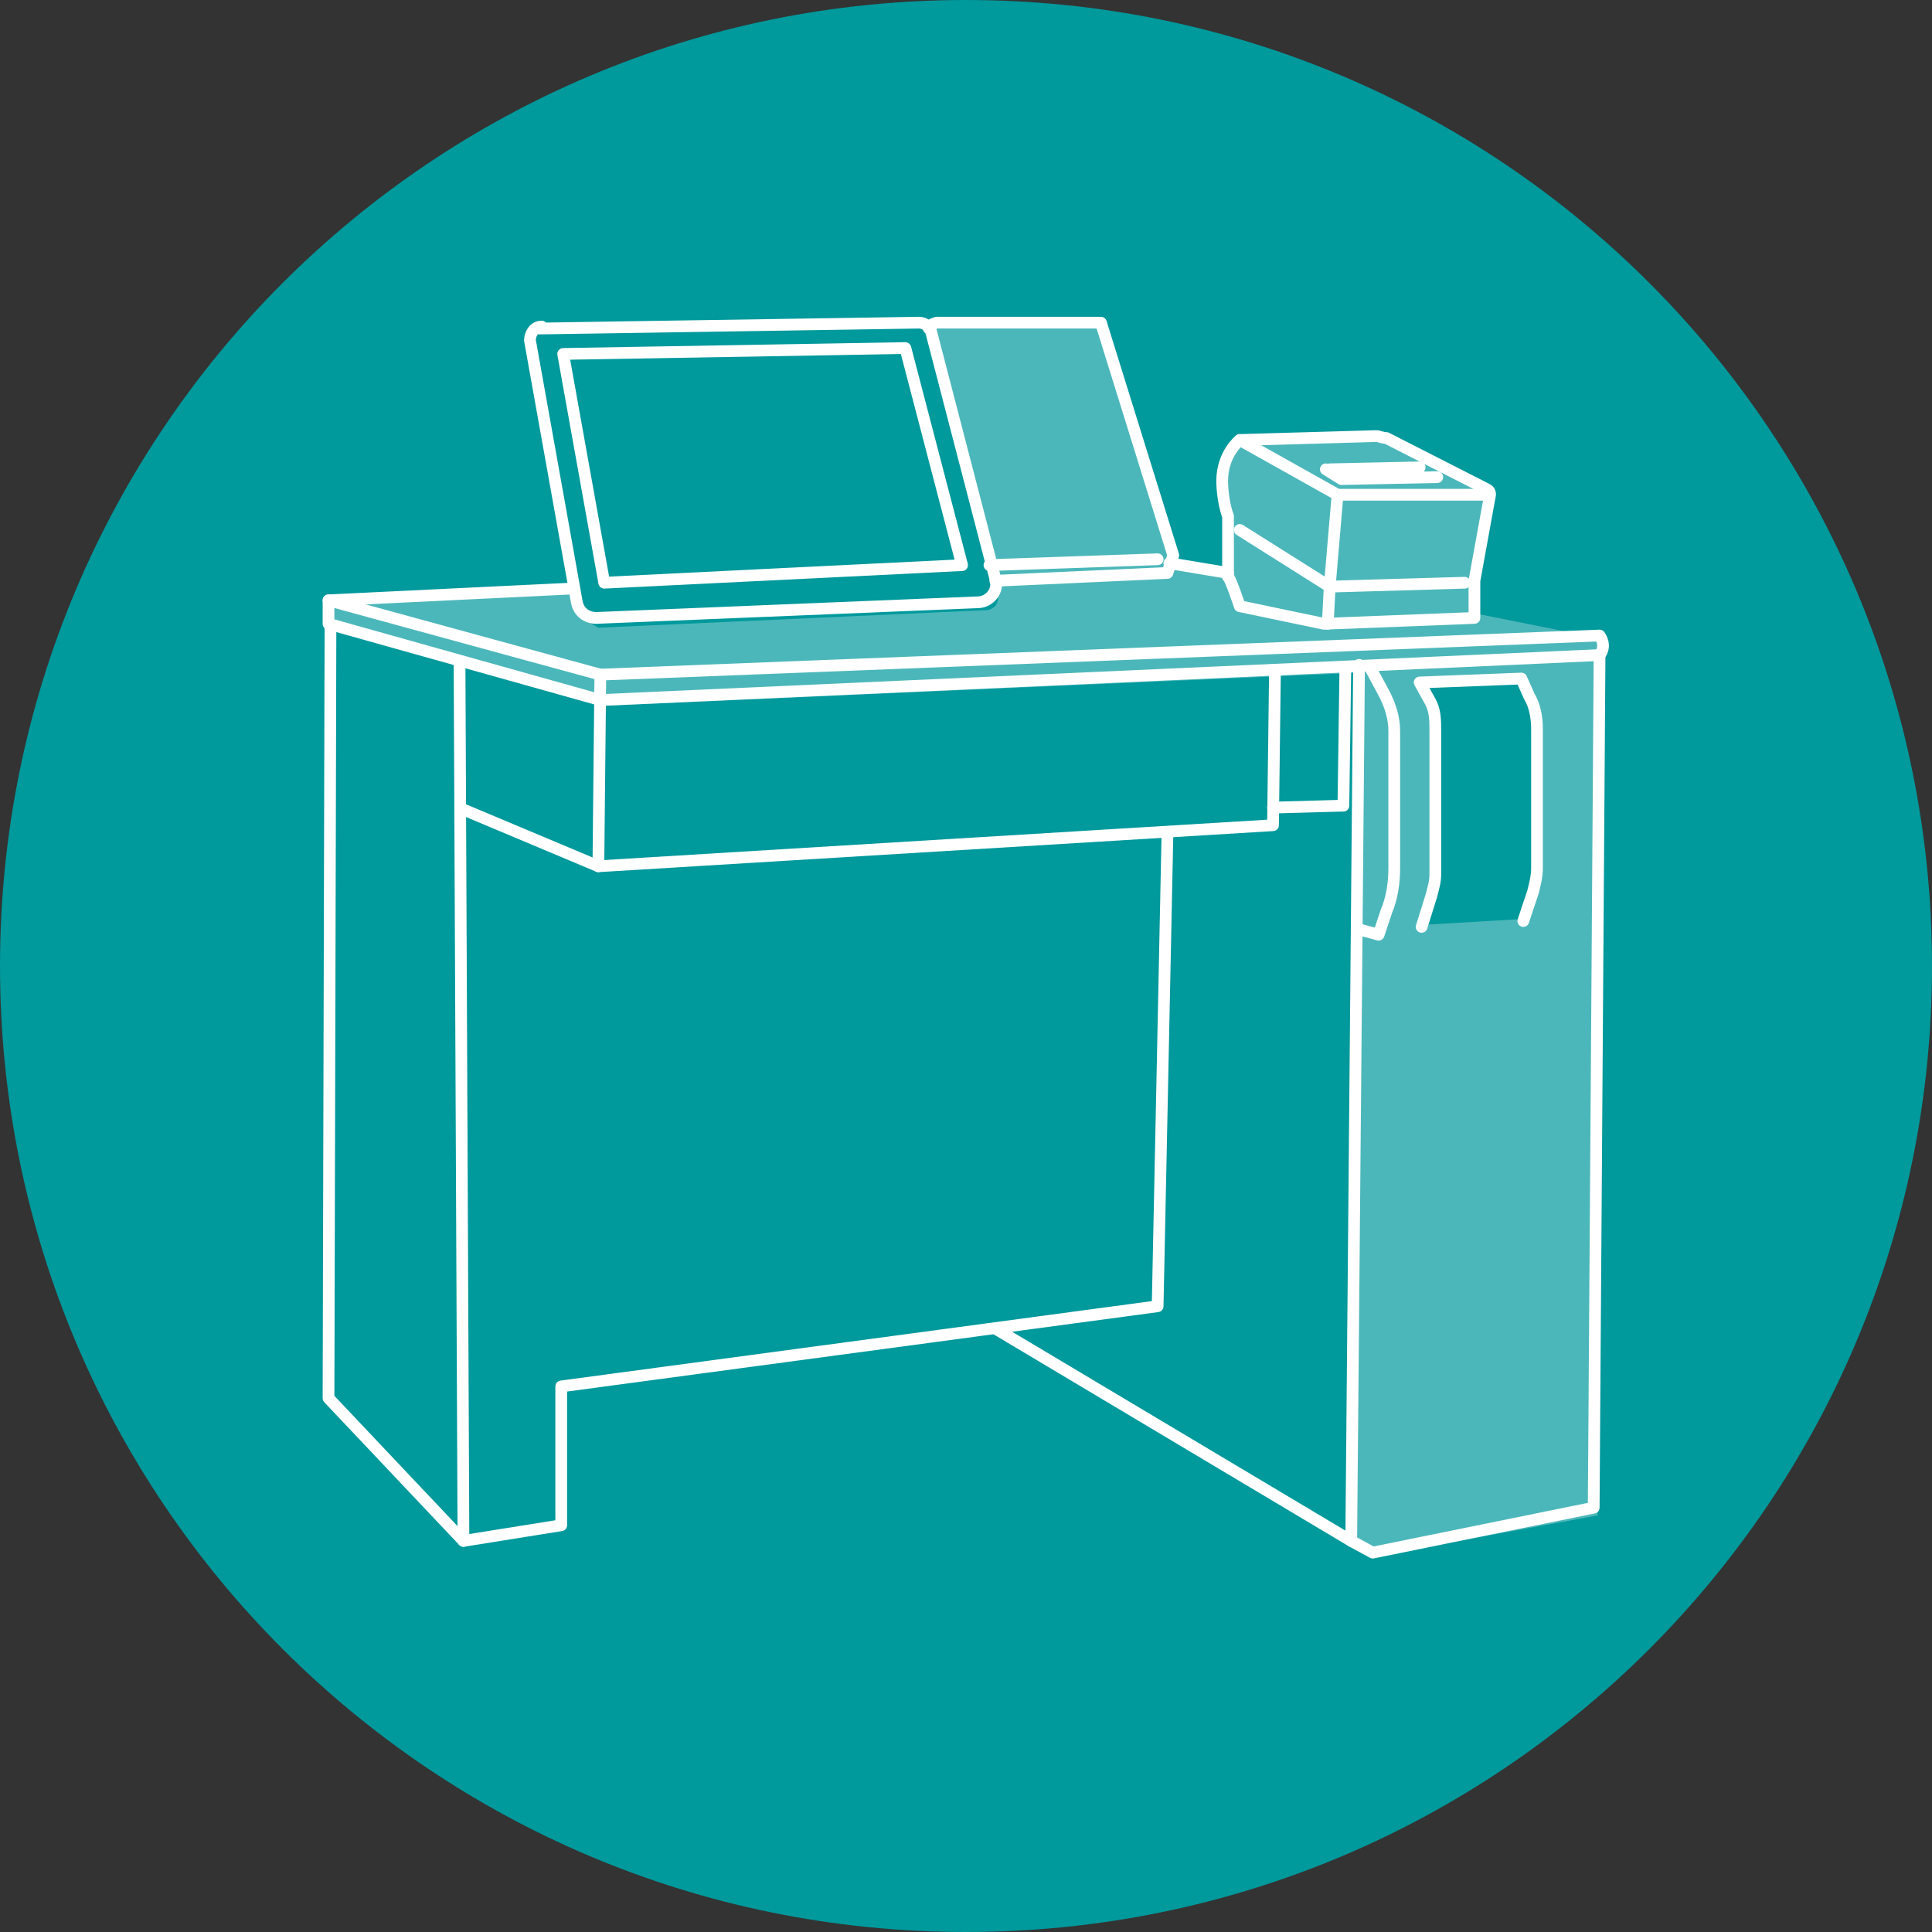
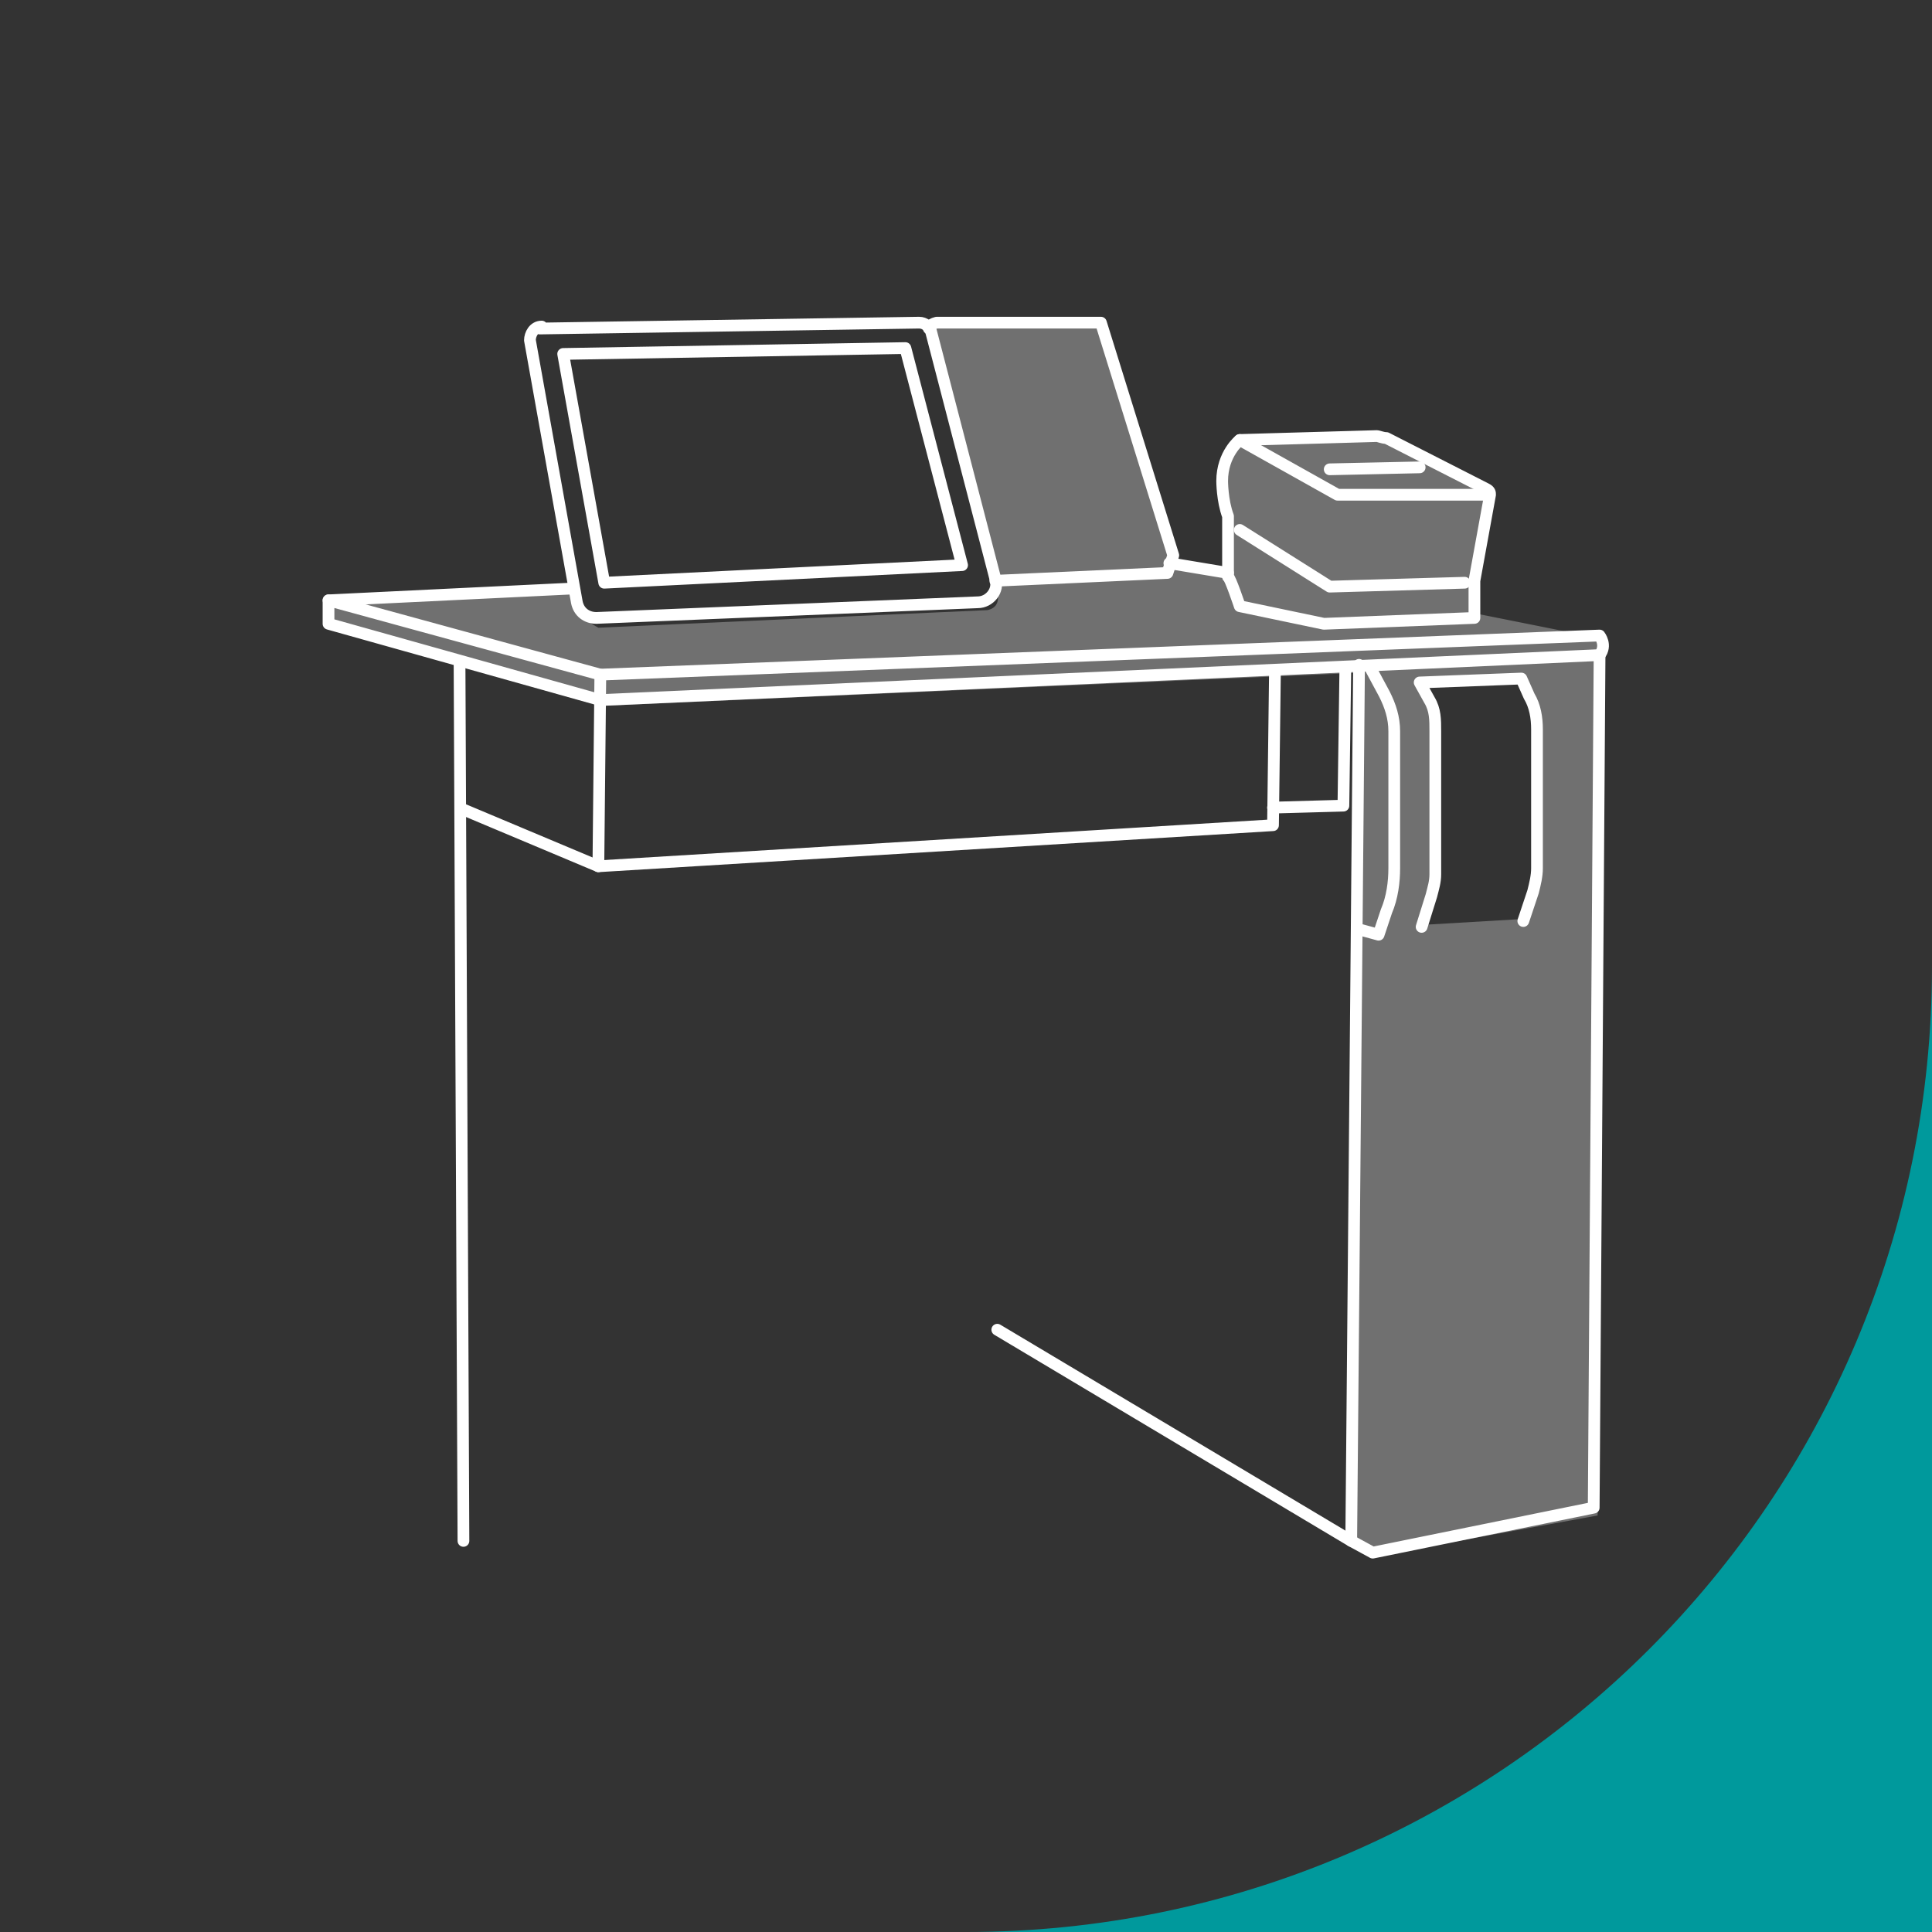
<svg xmlns="http://www.w3.org/2000/svg" id="_レイヤー_1" width="98.8" height="98.8" version="1.1" viewBox="0 0 98.8 98.8">
  <rect x="0" y="0" width="98.8" height="98.8" fill="#333333" stroke="none" />
  <defs>
    <style>
      .st0, .st1 {
        fill: none;
      }

      .st2 {
        fill: #00999c;
      }

      .st3 {
        clip-path: url(#clippath-1);
      }

      .st1 {
        stroke: #fff;
        stroke-linecap: round;
        stroke-linejoin: round;
        stroke-width: .6px;
      }

      .st4 {
        fill: #fff;
      }

      .st5 {
        opacity: .3;
      }

      .st6 {
        clip-path: url(#clippath);
      }
    </style>
    <clipPath id="clippath">
      <rect class="st0" x="16.8" y="16.6" width="65.1" height="62.8" />
    </clipPath>
    <clipPath id="clippath-1">
      <rect class="st0" x="16.8" y="16.6" width="65.1" height="62.8" />
    </clipPath>
  </defs>
-   <path class="st2" d="M98.8,49.4c0,27.3-22.1,49.4-49.4,49.4S0,76.7,0,49.4,22.1,0,49.4,0s49.4,22.1,49.4,49.4" />
+   <path class="st2" d="M98.8,49.4c0,27.3-22.1,49.4-49.4,49.4s49.4,22.1,49.4,49.4" />
  <g class="st5">
    <g class="st6">
      <g class="st3">
        <path class="st4" d="M75.4,31.1v-1.2c0,0,.8-5.1.8-5.1l-5.3-2.6-7.4.3s-1.7,2-.5,4.3v2.6c0,0-2.8-.4-2.8-.4l-4-12.2h-8.6c0,0,3.3,13.2,3.3,13.2,0,0,.5,1-.4,1.2l-19.9.9s-1-.5-1.1-1.1l-.3-.7-12.2.5v1.4l13.7,3.9,38.9-1.7-.5,44.3,1.1.9,11.5-2.1.4-44.8-6.5-1.3ZM78.7,44.8l-.9,2.2-5.1.3.7-2.3v-8.4c-.1,0-.9-1.8-.9-1.8l5.1-.2,1.1,1.7v8.4Z" />
      </g>
    </g>
  </g>
-   <polyline class="st1" points="59.7 42.7 59.2 66.8 28.7 70.9 28.7 78 23.7 78.8 16.8 71.5 16.9 32" />
  <line class="st1" x1="23.5" y1="33.8" x2="23.7" y2="78.8" />
  <path class="st1" d="M16.8,30.7l13.9,3.8,51.1-2s.4.5,0,1l-51.1,2.3-13.9-3.9v-1.2Z" />
  <line class="st1" x1="30.7" y1="34.5" x2="30.6" y2="44.3" />
  <polyline class="st1" points="23.7 41.4 30.6 44.3 65.1 42.2 65.2 34.3" />
  <path class="st1" d="M70.1,34.2l.7,1.3c.3.6.5,1.2.5,1.9v7c0,.7-.1,1.5-.4,2.2l-.4,1.2-1.1-.3" />
  <polyline class="st1" points="69.5 34 69.1 78.8 51 68" />
  <polyline class="st1" points="69.1 78.8 70.2 79.4 81.5 77.1 81.8 33.5" />
  <polyline class="st1" points="65.1 41.3 68.7 41.2 68.8 34.1" />
  <path class="st1" d="M72.7,47.4l.5-1.6c.1-.4.2-.7.2-1.1v-7.3c0-.6,0-1.1-.3-1.6l-.5-.9,5.2-.2.4.9c.3.5.4,1.1.4,1.7v7.1c0,.4-.1.8-.2,1.2l-.5,1.5" />
  <path class="st1" d="M27.6,16.8l19.4-.3c.3,0,.5.2.6.4l3.3,12.7c.2.6-.3,1.2-.9,1.2l-19.5.8c-.5,0-.9-.3-1-.8l-2.4-13.4c0-.3.2-.7.6-.7Z" />
  <polygon class="st1" points="28.8 18.1 46.3 17.8 49.2 28.9 30.9 29.8 28.8 18.1" />
  <path class="st1" d="M47.5,16.8s0-.2.4-.3h8.4s3.7,11.9,3.7,11.9l-.3.9-8.8.4" />
-   <line class="st1" x1="50.6" y1="28.9" x2="59.2" y2="28.6" />
  <path class="st1" d="M63.4,22.5s-.9.7-.9,2.1c0,0,0,1,.3,1.8v3.1c.1,0,.6,1.5.6,1.5l4.3.9,7.7-.3v-1.9c0,0,.8-4.4.8-4.4,0-.1,0-.2-.2-.3l-5.1-2.6c-.2,0-.4-.1-.5-.1l-7,.2Z" />
  <polyline class="st1" points="63.4 22.5 68.4 25.3 76.1 25.3" />
-   <polyline class="st1" points="68.4 25.3 68 30 67.9 31.9" />
  <polyline class="st1" points="63.4 27.1 68 30 74.9 29.8" />
-   <polyline class="st1" points="67.8 24 68.6 24.5 73.5 24.4" />
  <line class="st1" x1="68" y1="24" x2="72.6" y2="23.9" />
  <line class="st1" x1="59.8" y1="28.8" x2="62.8" y2="29.3" />
  <line class="st1" x1="16.8" y1="30.7" x2="29.2" y2="30.1" />
</svg>